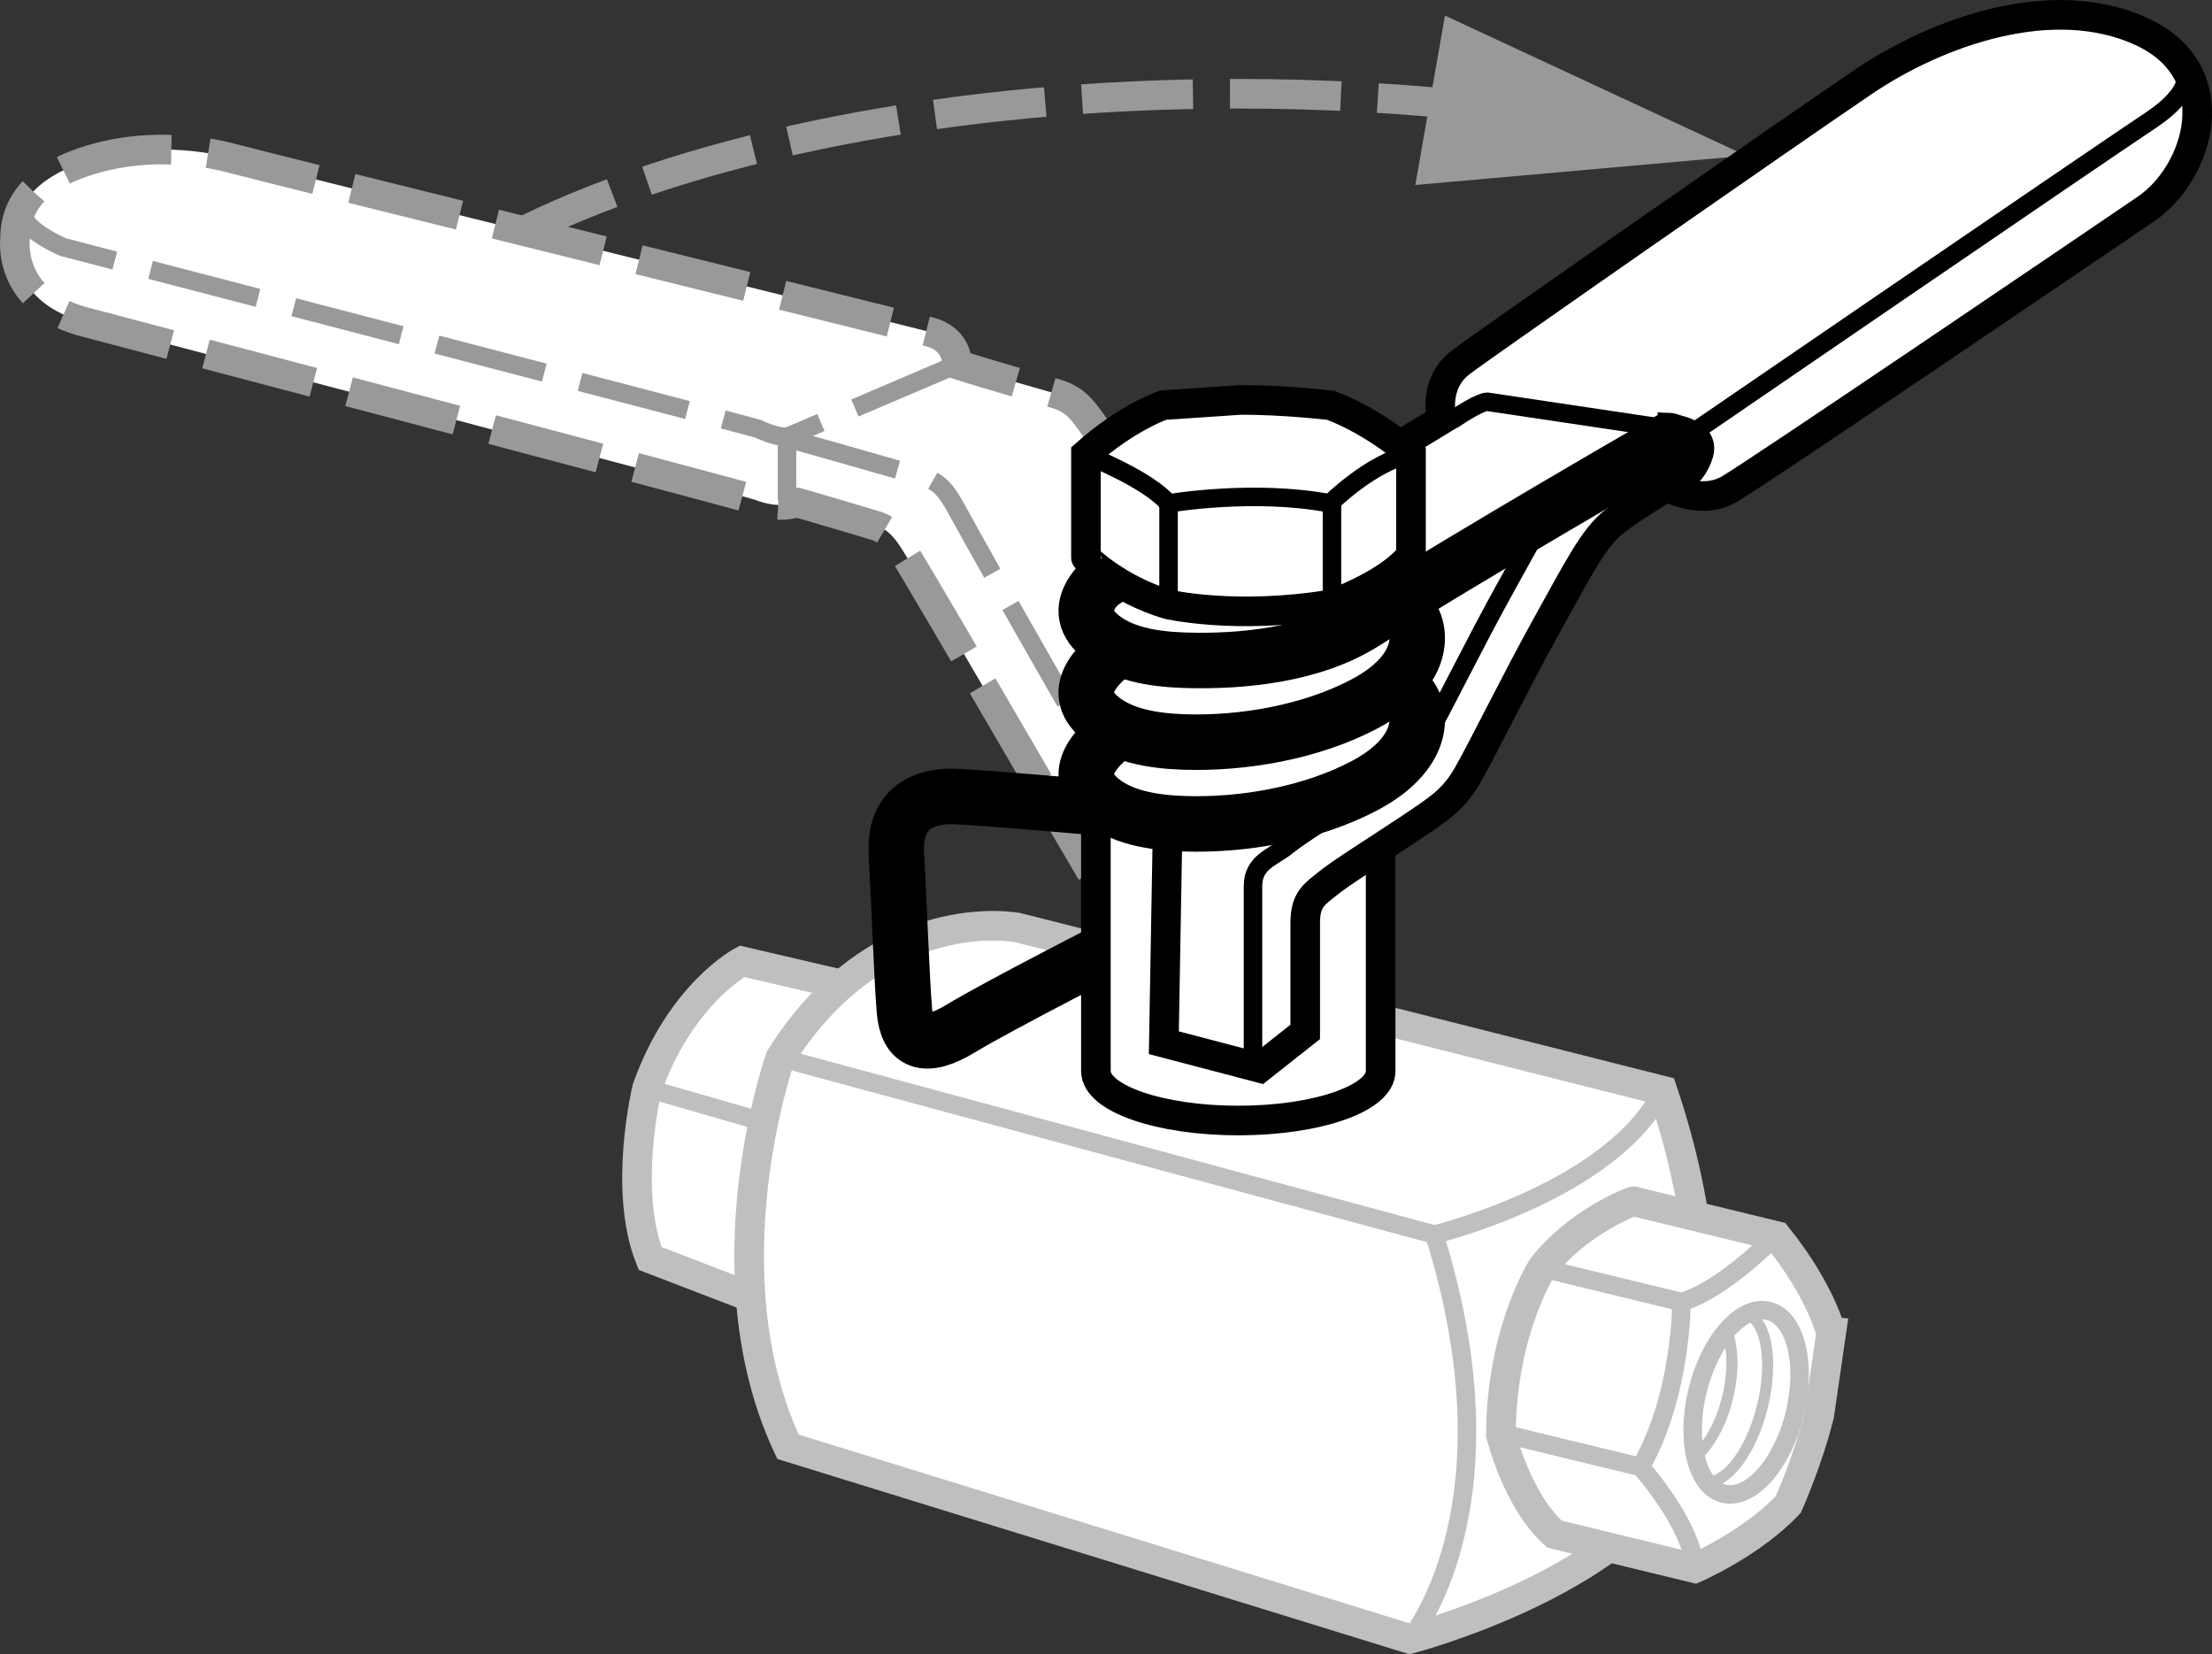
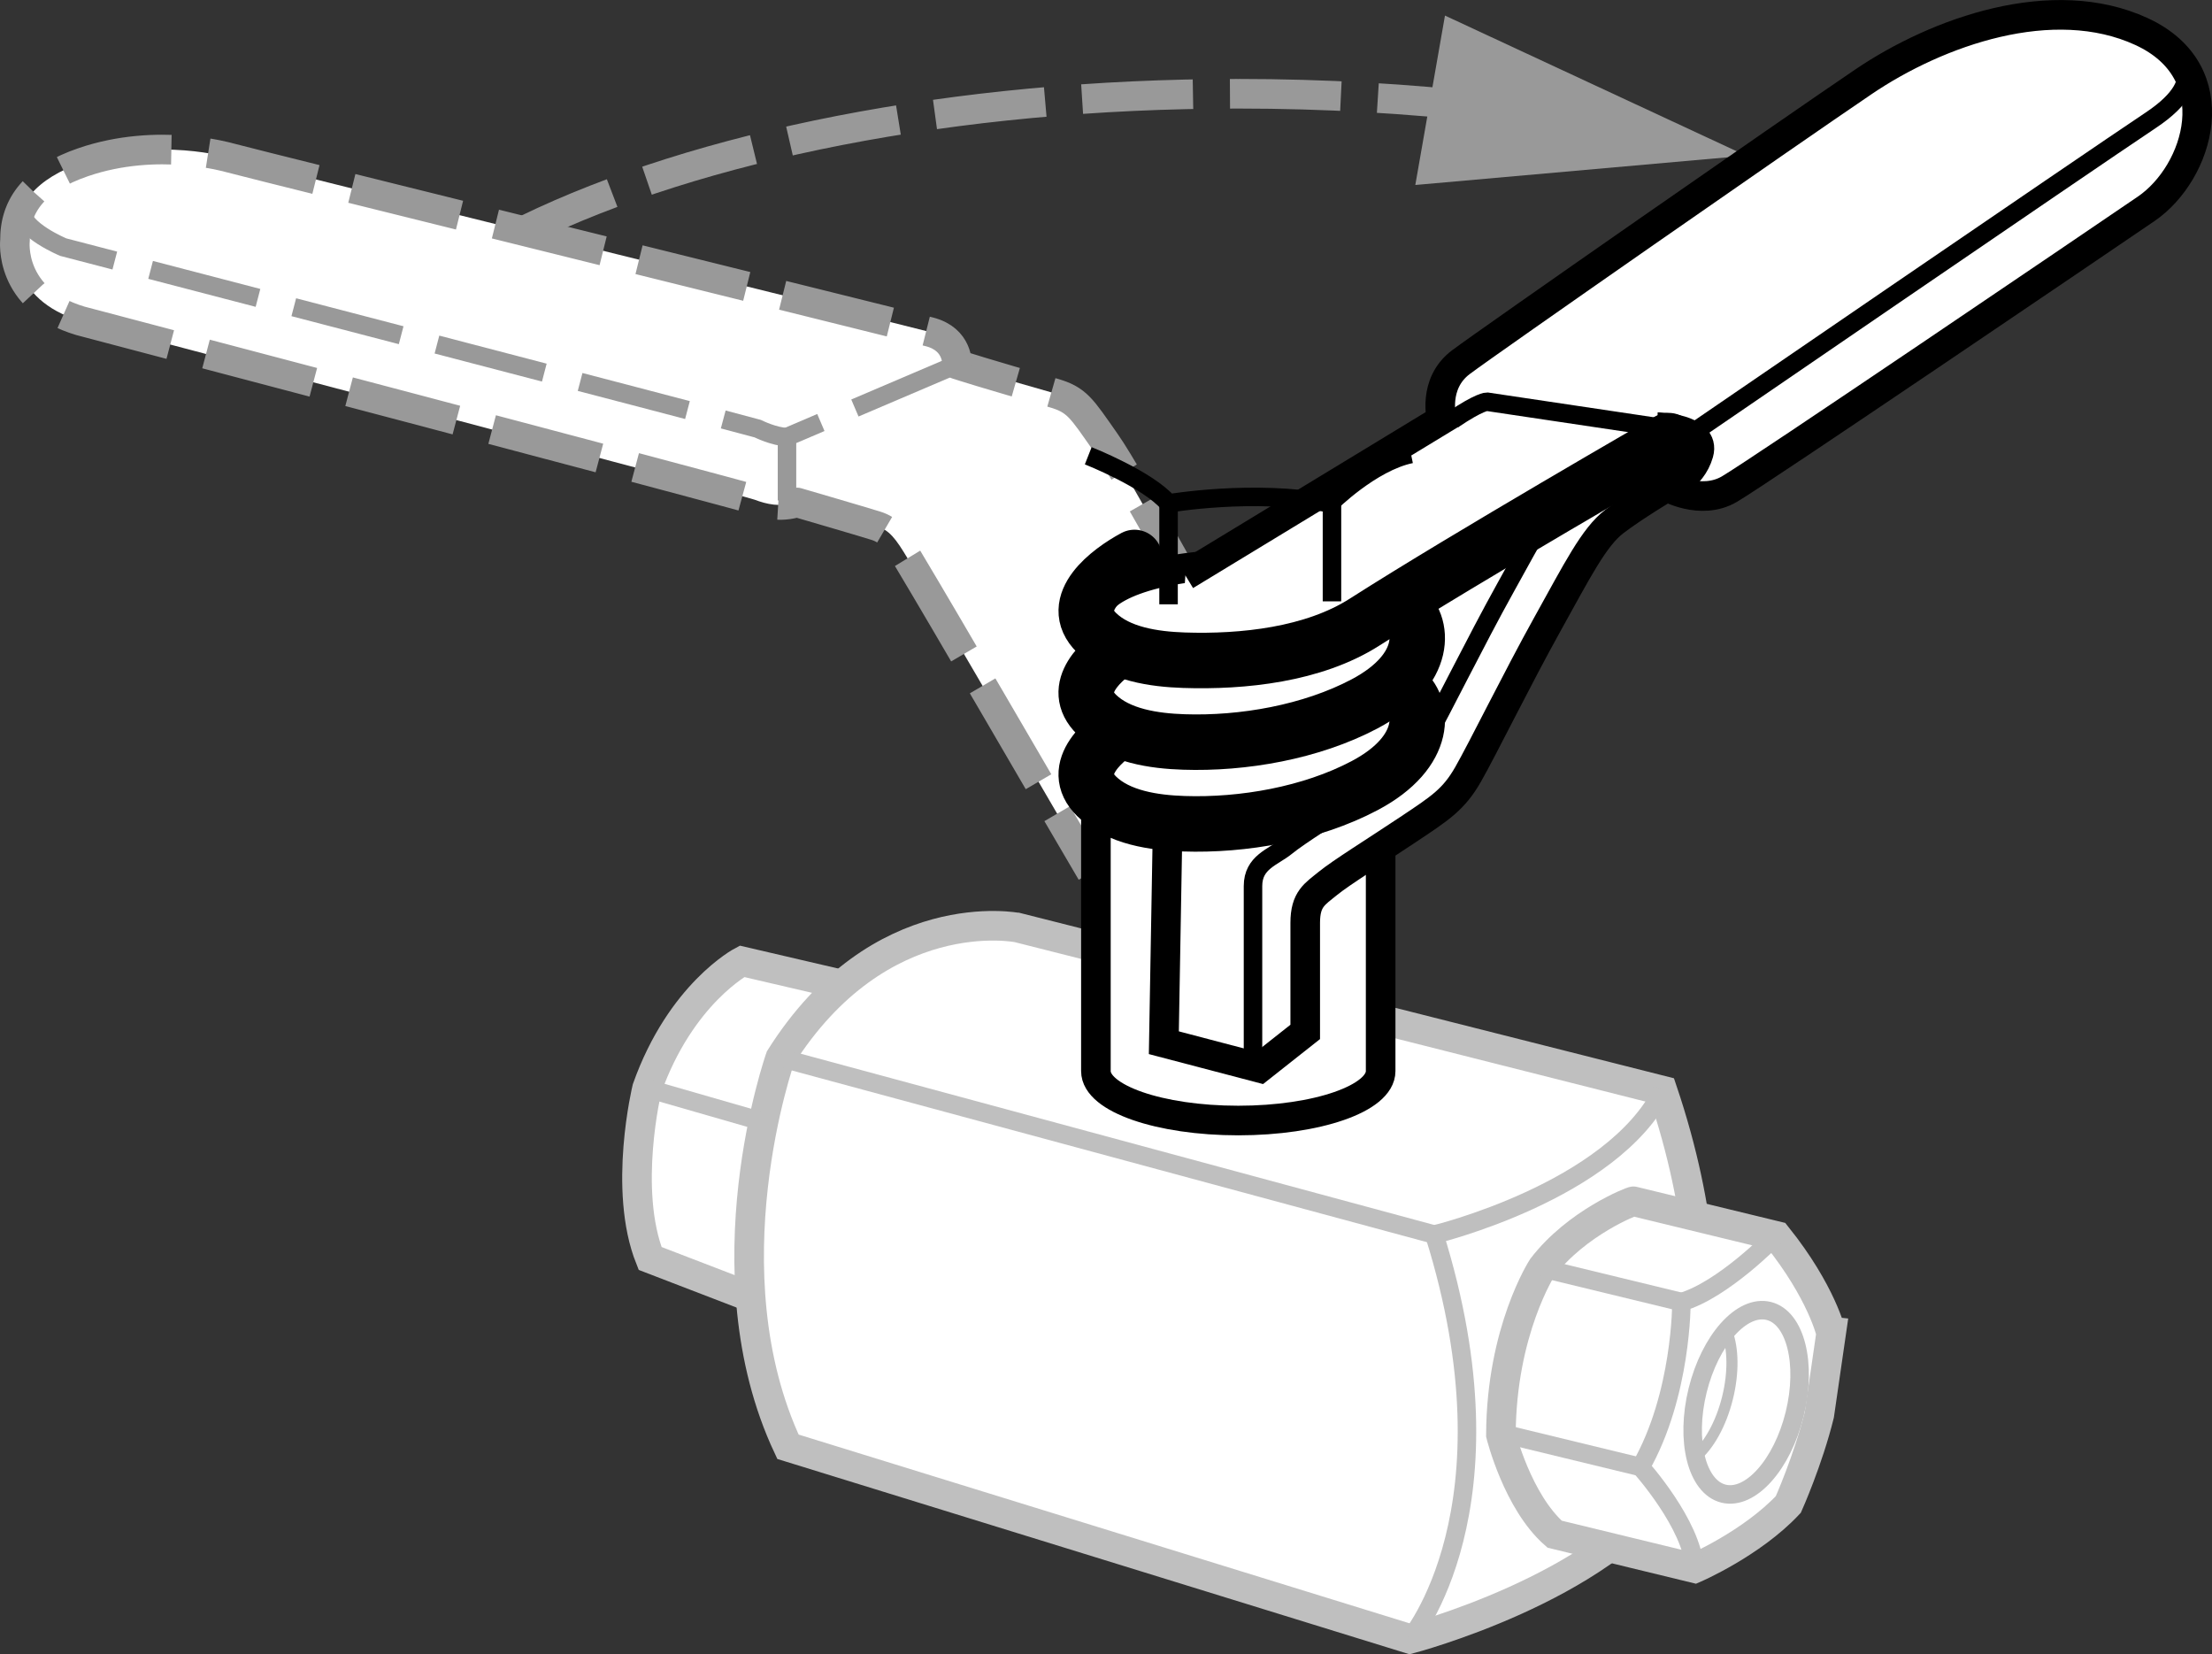
<svg xmlns="http://www.w3.org/2000/svg" version="1.1" id="Layer_2" x="0px" y="0px" width="59.8px" height="44.714px" viewBox="0 0 59.8 44.714" enable-background="new 0 0 59.8 44.714" xml:space="preserve">
  <rect x="0" y="0" width="59.8" height="44.714" fill="#333333" stroke="none" />
  <g>
    <g>
      <g>
        <path fill="none" stroke="#999999" stroke-width="0.8" stroke-linejoin="round" stroke-dasharray="3,1" d="M40.237,2.912     c-2.153-0.246-4.422-0.378-6.766-0.378c-7.702,0-14.597,1.421-19.219,3.661" />
        <g>
          <polygon fill="#999999" points="39.064,0.421 47.205,4.207 38.262,5     " />
        </g>
      </g>
    </g>
    <path fill="#FFFFFF" stroke="#999999" stroke-width="0.8" stroke-linejoin="round" stroke-miterlimit="10" stroke-dasharray="3,1" d="   M34.512,19.593l-0.689-0.776c-0.898-1.483-3.221-5.843-3.935-6.858c-0.659-0.937-0.765-1.156-1.433-1.344   c-1.7-0.478-2.583-0.764-2.583-0.764s0.041-0.674-0.735-0.878S7.081,4.501,6.2,4.262   c0,0-1.937-0.57-3.954,0.123c-1.282,0.441-1.849,1.143-1.841,2.114c0,0-0.187,1.59,1.768,2.173   c0,0,17.898,4.712,18.225,4.834s0.688,0.211,1.15,0.075c0,0,1.761,0.513,2.129,0.629s0.535,0.34,0.874,0.907   c1.082,1.805,3.474,5.934,4.032,6.882l0.924,1.578" />
    <path fill="none" stroke="#999999" stroke-width="0.5" stroke-miterlimit="10" stroke-dasharray="3,1" d="M0.586,5.692   c0,0.524,1.125,0.988,1.125,0.988s17.853,4.648,18.774,4.906c0,0,0.447,0.223,0.796,0.228" />
    <polyline fill="none" stroke="#999999" stroke-width="0.5" stroke-miterlimit="10" stroke-dasharray="3,1" points="25.871,9.851    21.276,11.811 21.276,13.527  " />
-     <path fill="none" stroke="#999999" stroke-width="0.5" stroke-linejoin="round" stroke-miterlimit="10" stroke-dasharray="3,1" d="   M21.379,11.873c0,0,3.275,0.926,3.643,1.042s0.564,0.348,0.826,0.826c1.098,2.003,3.905,6.909,4.487,7.845   c0,0-0.729,0.631-0.826,1.992" />
    <g>
      <path fill="#FFFFFF" stroke="#BFBFBF" stroke-width="0.8" stroke-miterlimit="10" d="M23.371,26.755l-3.312-0.771    c0,0-1.656,0.869-2.567,3.436c0,0-0.662,2.732,0.083,4.595l2.691,1.035" />
      <path fill="#FFFFFF" stroke="#BFBFBF" stroke-width="0.8" stroke-miterlimit="10" d="M21.095,28.591    c0,0-2.028,5.754,0.207,10.514l16.812,5.193c0,0,5.216-1.366,7.079-4.181c0,0,1.987-4.015-0.248-10.638    l-17.433-4.406C27.511,25.073,23.785,24.328,21.095,28.591z" />
      <path fill="none" stroke="#BFBFBF" stroke-width="0.5" d="M38.114,44.298c0,0,2.98-3.518,0.662-10.928    c0,0,4.802-1.159,6.168-3.891" />
      <line fill="none" stroke="#BFBFBF" stroke-width="0.5" x1="38.776" y1="33.37" x2="21.095" y2="28.591" />
      <line fill="none" stroke="#BFBFBF" stroke-width="0.5" x1="17.493" y1="29.419" x2="20.515" y2="30.289" />
      <path fill="#FFFFFF" stroke="#BFBFBF" stroke-width="0.8" stroke-miterlimit="10" d="M48.036,33.411    c0,0-3.846-0.934-3.877-0.941c-0.03-0.007-1.527,0.57-2.462,1.787c0,0-1.11,1.705-1.121,4.527    c0,0,0.445,1.802,1.452,2.684l3.786,0.919c0,0,1.539-0.664,2.532-1.722c0,0,0.531-1.184,0.838-2.424l0.319-2.203    C49.502,36.038,49.259,34.938,48.036,33.411z" />
      <ellipse transform="matrix(0.24 -0.971 0.971 0.24 -0.959 74.642)" fill="none" stroke="#BFBFBF" stroke-width="0.5" cx="47.212" cy="37.934" rx="2.543" ry="1.35" />
-       <path fill="none" stroke="#BFBFBF" stroke-width="0.3" d="M47.261,35.529c0.505,0.22,0.678,1.302,0.382,2.496    c-0.291,1.175-0.932,2.042-1.476,2.03" />
      <path fill="none" stroke="#BFBFBF" stroke-width="0.3" d="M46.693,36.014c0.163,0.437,0.179,1.086,0.009,1.772    c-0.177,0.714-0.513,1.299-0.879,1.6" />
      <path fill="none" stroke="#BFBFBF" stroke-width="0.5" d="M47.95,33.457c0,0-1.37,1.411-2.493,1.737    c0,0,0.014,2.502-1.104,4.459c0,0,1.398,1.555,1.46,2.735" />
      <line fill="none" stroke="#BFBFBF" stroke-width="0.5" x1="45.457" y1="35.193" x2="41.692" y2="34.28" />
      <line fill="none" stroke="#BFBFBF" stroke-width="0.5" x1="44.353" y1="39.652" x2="40.588" y2="38.739" />
    </g>
-     <path fill="none" stroke="#000000" stroke-width="1.5" stroke-miterlimit="10" d="M29.819,21.844   c0,0-3.255-0.291-4.032-0.316c-0.777-0.024-1.627,0.291-1.554,1.554c0.073,1.263,0.146,3.425,0.219,4.251   c0.073,0.826,0.534,1.069,1.53,0.462s4.566-2.429,4.566-2.429" />
    <g>
      <path fill="#FFFFFF" stroke="#000000" stroke-width="0.8" stroke-miterlimit="10" d="M37.325,28.952    c0,0.738-1.723,1.335-3.849,1.335s-3.849-0.598-3.849-1.335V16.595c0-0.354,0.398-0.677,1.048-0.916    c0.702-0.258,1.697-0.42,2.801-0.42c2.126,0,3.849,0.598,3.849,1.335V28.952z" />
      <path fill="none" stroke="#000000" stroke-width="0.8" stroke-miterlimit="10" d="M29.627,16.595    c0,0.738,1.723,1.335,3.849,1.335s3.849-0.598,3.849-1.335" />
    </g>
    <path fill="#FFFFFF" stroke="#000000" stroke-width="0.8" stroke-miterlimit="10" d="M32.046,15.553l6.931-4.21   c0,0-0.259-0.972,0.518-1.554c0.777-0.583,8.874-6.218,10.882-7.578s5.117-2.461,7.514-1.36   s1.554,3.822,0.13,4.793s-10.493,7.125-11.27,7.578c-0.777,0.453-1.684-0.065-1.684-0.065   s-0.874,0.518-1.425,0.939c-0.551,0.421-1.004,1.328-1.814,2.785c-0.81,1.457-1.749,3.368-2.138,4.048   c-0.389,0.68-0.745,0.907-1.619,1.49c-0.874,0.583-1.814,1.166-2.17,1.457s-0.615,0.421-0.615,1.069   s0,2.947,0,2.947l-1.231,0.972l-2.591-0.68l0.097-5.538" />
    <path fill="none" stroke="#000000" stroke-width="0.5" d="M33.874,28.767c0,0,0-4.169,0-4.817s0.542-0.777,0.899-1.069   s1.295-0.874,2.17-1.457c0.874-0.583,1.231-0.81,1.619-1.49s1.328-2.591,2.138-4.048   c0.81-1.457,1.263-2.364,1.814-2.785c0.551-0.421,1.425-0.939,1.425-0.939l0.819-0.624l-4.558-0.68   c0,0-0.194-0.008-0.923,0.486" />
    <path fill="none" stroke="#000000" stroke-width="1.5" stroke-linecap="round" stroke-miterlimit="10" d="M45.112,11.91   c0,0-5.407,3.109-8.224,4.907c-1.376,0.878-3.286,1.082-4.885,1.028c-0.794-0.027-1.765-0.162-2.356-0.741   c-0.82-0.804,0.349-1.674,1.023-2.036" />
    <path fill="none" stroke="#000000" stroke-width="1.5" stroke-miterlimit="10" d="M30.435,17.413   c-0.671,0.415-1.52,1.184-0.789,1.901c0.591,0.579,1.562,0.715,2.356,0.741   c1.6,0.054,3.442-0.266,4.885-1.028c1.749-0.923,1.627-2.186,1.02-2.623" />
    <path fill="none" stroke="#000000" stroke-width="1.5" stroke-miterlimit="10" d="M30.54,19.561   c-0.681,0.396-1.663,1.208-0.893,1.963c0.591,0.579,1.562,0.715,2.356,0.741   c1.6,0.054,3.442-0.266,4.885-1.028c1.749-0.923,1.627-2.186,1.02-2.623" />
    <path fill="none" stroke="#000000" stroke-width="0.8" stroke-miterlimit="10" d="M45.065,13.156c0,0,0.664-0.227,0.858-0.907   s-1.117-0.704-1.117-0.704" />
    <path fill="none" stroke="#000000" stroke-width="0.5" d="M45.713,11.732c0,0,10.687-7.319,12.436-8.485   C59.898,2.08,58.732,1.368,58.732,1.368" />
-     <path fill="#FFFFFF" stroke="#000000" stroke-width="0.8" stroke-miterlimit="10" d="M29.358,12.272c0,0,0,2.78,0,2.801   c0,0.02,0.875,0.866,2.211,1.261c0,0,1.826,0.429,4.432,0c0,0,1.56-0.557,2.144-1.322V12.272   c0,0-0.964-0.859-2.166-1.315c0,0-1.214-0.148-2.427-0.148l-2.104,0.142C31.446,10.95,30.487,11.272,29.358,12.272z   " />
    <path fill="none" stroke="#000000" stroke-width="0.5" d="M29.42,12.319c0,0,1.615,0.637,2.171,1.288   c0,0,2.305-0.396,4.365,0c0,0,1.115-1.114,2.189-1.335" />
    <line fill="none" stroke="#000000" stroke-width="0.5" x1="31.591" y1="13.607" x2="31.591" y2="16.334" />
    <line fill="none" stroke="#000000" stroke-width="0.5" x1="36.009" y1="13.527" x2="36.009" y2="16.254" />
  </g>
</svg>